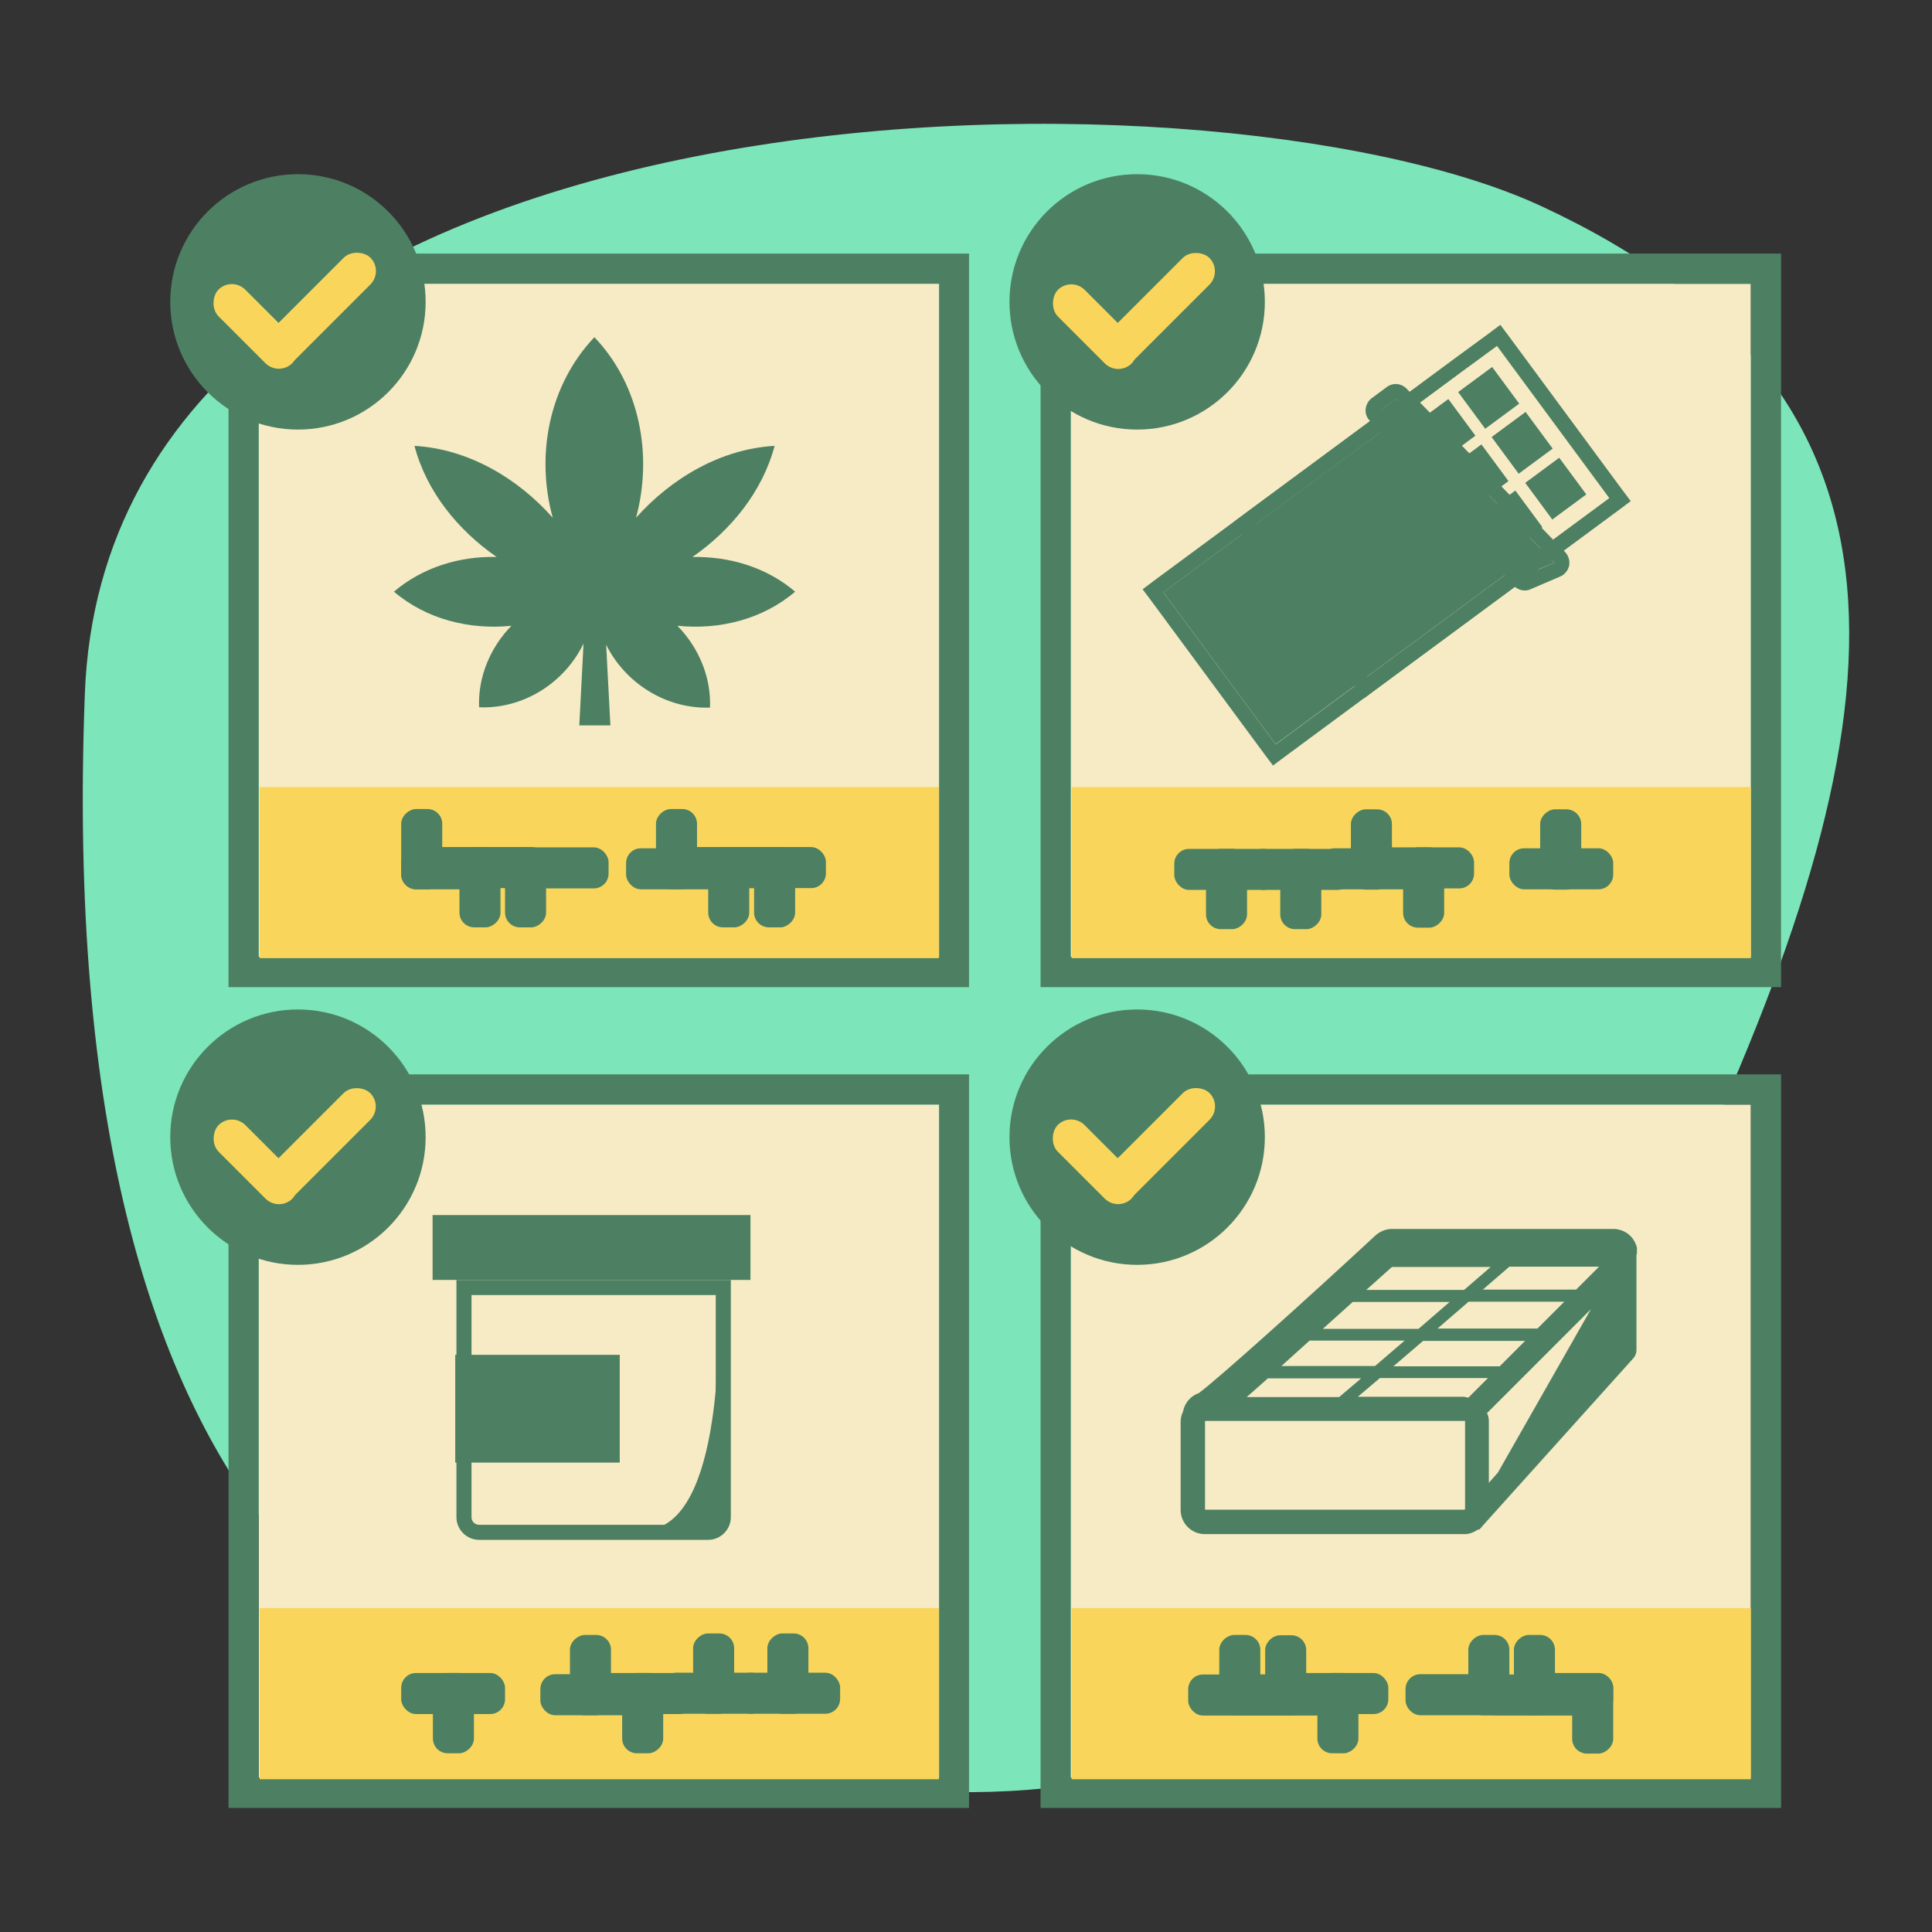
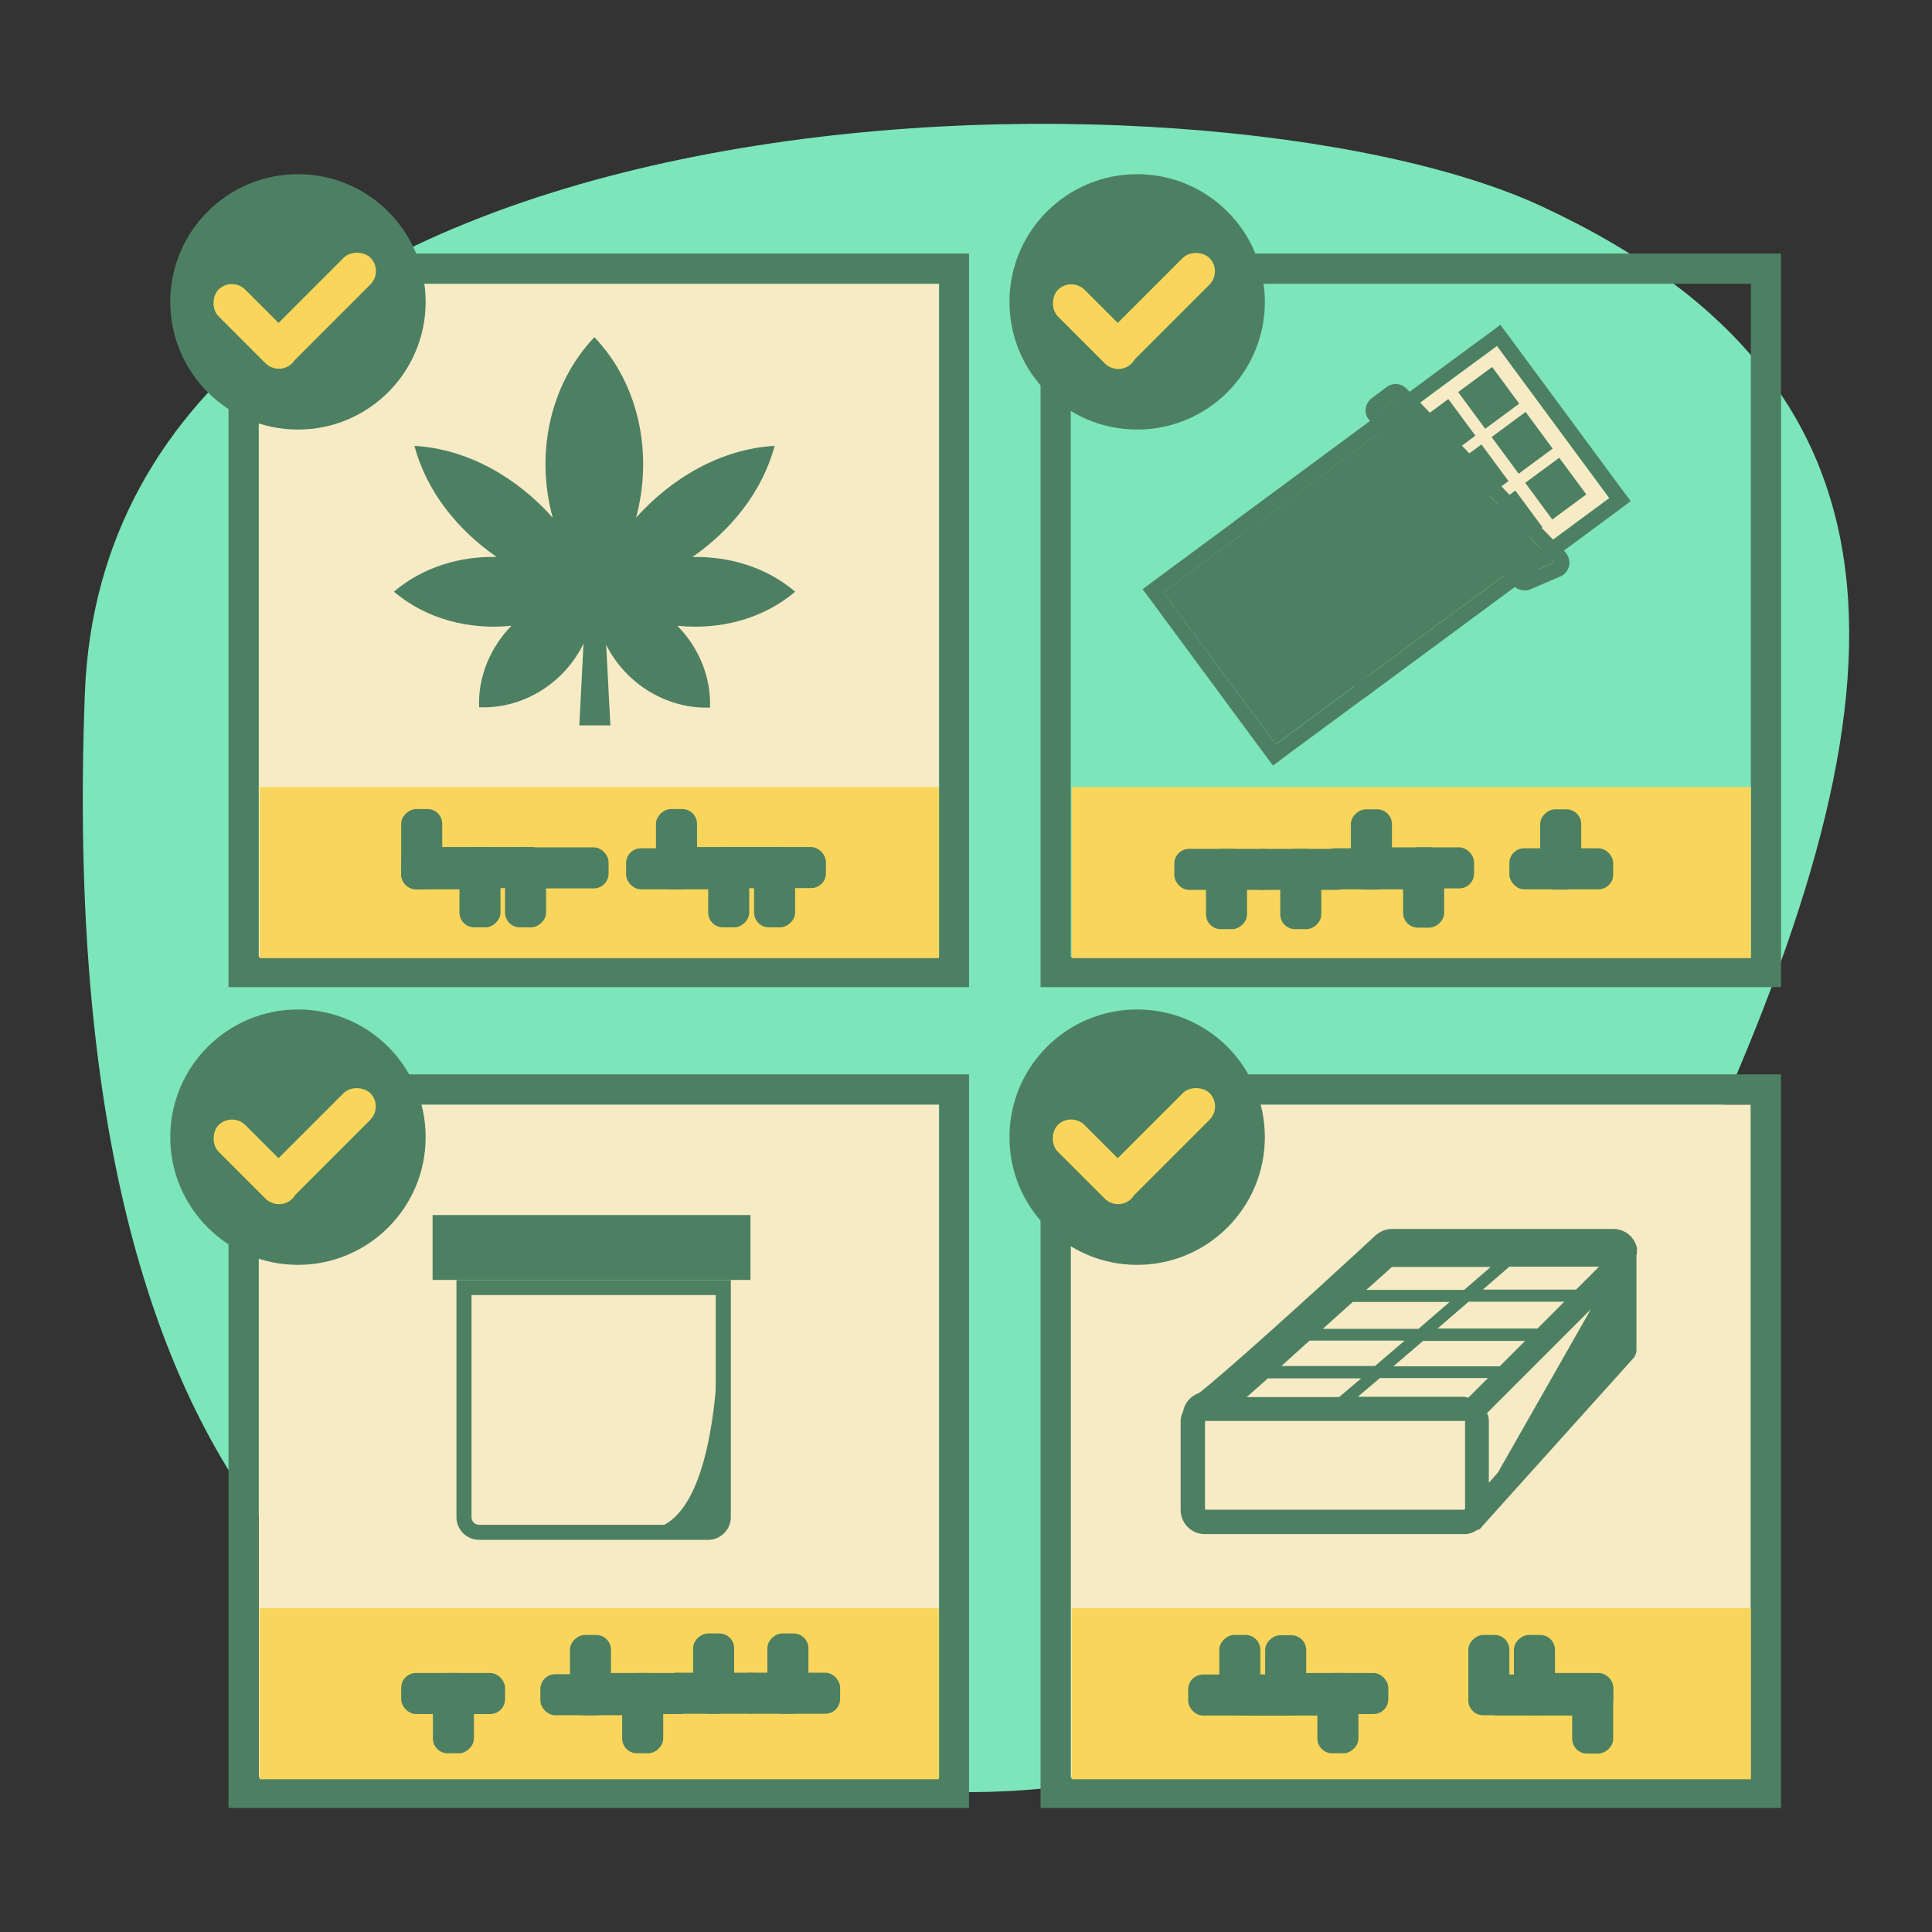
<svg xmlns="http://www.w3.org/2000/svg" id="Layer_1" viewBox="0 0 64 64">
  <rect x="0" y="0" width="64" height="64" fill="#333333" stroke="none" />
  <defs>
    <style>.cls-1{fill:none;}.cls-2{fill:#f9d65b;}.cls-3{fill:#f7ebc6;}.cls-4{fill:#7ce5ba;}.cls-5{fill:#4d8062;}</style>
  </defs>
  <path class="cls-4" d="m19.85,57.44c-5.79-1.52-18.13-5.71-17.04-34.45C3.59,2.18,39.97,1.68,51.06,6.83c13.19,6.12,12.14,16.68,5,32.07-9.92,21.37-20.03,22.8-36.21,18.54Z" />
  <g>
    <g>
      <rect class="cls-3" x="8.57" y="9.4" width="22.53" height="22.3" />
      <path class="cls-5" d="m31.11,9.4v22.3H8.57V9.4h22.53m1-1H7.57v24.3h24.53V8.4h0Z" />
    </g>
    <rect class="cls-2" x="8.6" y="26.07" width="22.5" height="5.67" />
    <path class="cls-5" d="m22.45,20.74c.69.71,1.11,1.68,1.07,2.7-1.45.05-2.8-.8-3.44-2.08l.14,2.67h-1.03l.14-2.71c-.63,1.3-1.99,2.17-3.46,2.11-.04-1.02.38-1.99,1.07-2.7-1.38.14-2.81-.21-3.89-1.13.95-.81,2.18-1.18,3.4-1.15-1.28-.89-2.32-2.16-2.72-3.68,1.77.1,3.41,1.06,4.58,2.38-.57-2.07-.13-4.39,1.38-5.98,1.51,1.58,1.94,3.91,1.38,5.98,1.17-1.31,2.81-2.28,4.59-2.38-.4,1.51-1.44,2.79-2.72,3.68,1.23-.02,2.45.34,3.4,1.15-1.08.92-2.51,1.27-3.89,1.13Z" />
    <g>
-       <rect class="cls-3" x="35.47" y="9.4" width="22.53" height="22.3" />
      <path class="cls-5" d="m58,9.4v22.3h-22.53V9.4h22.53m1-1h-24.53v24.3h24.53V8.4h0Z" />
    </g>
    <rect class="cls-2" x="35.5" y="26.07" width="22.5" height="5.67" />
    <g>
      <rect class="cls-3" x="8.57" y="36.59" width="22.53" height="22.3" />
      <path class="cls-5" d="m31.11,36.59v22.3H8.57v-22.3h22.53m1-1H7.57v24.3h24.53v-24.3h0Z" />
    </g>
    <rect class="cls-2" x="8.6" y="53.27" width="22.5" height="5.67" />
    <g>
      <rect class="cls-3" x="35.47" y="36.59" width="22.53" height="22.3" />
      <path class="cls-5" d="m58,36.59v22.3h-22.53v-22.3h22.53m1-1h-24.53v24.3h24.53v-24.3h0Z" />
    </g>
    <rect class="cls-2" x="35.5" y="53.27" width="22.5" height="5.67" />
    <g>
      <path class="cls-5" d="m23.46,51.01h-7.59c-.41,0-.75-.34-.75-.75v-7.86h9.09v7.86c0,.41-.34.75-.75.75Zm-7.84-8.11v7.36c0,.14.11.25.25.25h7.59c.14,0,.25-.11.25-.25v-7.36h-8.09Z" />
      <rect class="cls-5" x="14.33" y="40.25" width="10.53" height="2.15" />
-       <rect class="cls-5" x="15.08" y="44.88" width="5.45" height="3.57" />
    </g>
    <g>
      <polygon class="cls-1" points="48.64 43.14 47.61 44.02 50.92 44.02 51.81 43.14 48.64 43.14" />
      <polygon class="cls-1" points="46.1 41.98 45.26 42.74 48.49 42.74 49.38 41.98 46.1 41.98" />
      <polygon class="cls-1" points="43.38 44.42 42.44 45.26 45.55 45.26 46.53 44.42 43.38 44.42" />
      <polygon class="cls-1" points="42 45.66 41.3 46.28 44.36 46.28 45.09 45.66 42 45.66" />
      <polygon class="cls-1" points="47.14 44.42 46.17 45.26 49.68 45.26 50.52 44.42 47.14 44.42" />
      <polygon class="cls-1" points="46.99 44.02 48.03 43.14 44.81 43.14 43.82 44.02 46.99 44.02" />
      <polygon class="cls-1" points="49.99 41.98 49.11 42.74 52.21 42.74 52.97 41.98 49.99 41.98" />
      <path class="cls-1" d="m49.62,48.78l3.08-5.41-3.43,3.43c.03.09.06.18.06.27v2.04l.3-.34Z" />
      <path class="cls-1" d="m45.7,45.66l-.73.62h3.55s.08.02.12.02l.65-.65h-3.58Z" />
      <path class="cls-5" d="m54.23,41.4h0s0-.01,0-.01c0-.06-.02-.13-.05-.19-.12-.3-.42-.49-.74-.49h-7.33c-.2,0-.39.08-.54.21-2.46,2.28-5.24,4.77-5.86,5.23-.27.09-.47.33-.52.61-.05.1-.08.21-.08.33v2.93c0,.44.36.8.8.8h8.61c.17,0,.32-.07.45-.16l.02.02.08-.08s.02-.02.03-.04l5.01-5.57c.06-.07.1-.17.1-.26v-3.15c.02-.06.02-.11.01-.17Zm-4.55,3.86h-3.52l.98-.84h3.38l-.84.84Zm-8.38,1.02l.7-.62h3.09l-.73.62h-3.06Zm3.51-3.15h3.21l-1.03.89h-3.17l.99-.89Zm.45-.4l.85-.76h3.27l-.88.76h-3.23Zm-2.81,2.52l.93-.84h3.15l-.98.84h-3.11Zm8.48-1.24h-3.31l1.03-.89h3.17l-.89.89Zm1.29-1.29h-3.1l.88-.76h2.97l-.76.76Zm-3.69,3.55h-3.55l.73-.62h3.58l-.65.65s-.07-.02-.12-.02Zm.74.53l3.43-3.43-3.08,5.41-.3.34v-2.04c0-.1-.02-.19-.06-.27Zm-9.35.27h8.61v2.92h0s-8.6,0-8.6,0v-2.93Z" />
      <polygon class="cls-3" points="48.52 50.01 48.52 47.08 39.92 47.08 39.92 50.01 48.51 50.01 48.52 50.01" />
    </g>
    <path class="cls-5" d="m23.79,43.28s.29,6.85-2.16,7.37l1.84.11.52-.24-.19-7.24Z" />
    <g>
      <g>
        <polygon class="cls-3" points="45.28 22.42 41.56 17.39 48.44 12.31 49.59 11.46 53.31 16.5 45.28 22.42" />
        <path class="cls-5" d="m49.59,11.46l3.72,5.04-8.03,5.93-3.72-5.04,6.87-5.08,1.16-.85m.11-.7l-.4.3-1.16.85-6.87,5.08-.4.3.3.4,3.72,5.04.3.4.4-.3,8.03-5.93.4-.3-.3-.4-3.72-5.04-.3-.4h0Z" />
      </g>
      <g>
        <rect class="cls-5" x="41.29" y="14.18" width="6.26" height="9.98" transform="translate(33.45 -27.95) rotate(53.56)" />
        <path class="cls-5" d="m46.57,13.69l3.72,5.04-8.03,5.93-3.72-5.04,8.03-5.93m.11-.7l-.4.3-8.03,5.93-.4.3.3.4,3.72,5.04.3.4.4-.3,8.03-5.93.4-.3-.3-.4-3.72-5.04-.3-.4h0Z" />
      </g>
      <g>
        <polygon class="cls-5" points="50.5 19.05 45.73 13.59 46.23 13.22 51.49 18.64 50.5 19.05" />
        <path class="cls-5" d="m46.23,13.22l5.26,5.42-.98.42-4.77-5.47.5-.37m0-.5c-.1,0-.21.03-.3.1l-.5.37c-.11.08-.18.21-.2.35-.02.14.03.28.12.38l4.77,5.47c.1.11.24.17.38.17.07,0,.13-.01.19-.04l.98-.42c.15-.06.26-.2.3-.36.03-.16-.02-.33-.13-.45l-5.26-5.42c-.1-.1-.23-.15-.36-.15h0Z" />
      </g>
      <rect class="cls-5" x="48.61" y="12.42" width="1.4" height="1.51" transform="translate(1.82 31.87) rotate(-36.44)" />
      <rect class="cls-5" x="49.72" y="13.91" width="1.4" height="1.51" transform="translate(1.15 32.82) rotate(-36.44)" />
      <rect class="cls-5" x="50.84" y="15.43" width="1.4" height="1.51" transform="translate(.46 33.78) rotate(-36.44)" />
      <rect class="cls-5" x="47.16" y="13.49" width="1.4" height="1.51" transform="translate(.9 31.21) rotate(-36.44)" />
      <rect class="cls-5" x="48.26" y="14.99" width="1.4" height="1.51" transform="translate(.22 32.16) rotate(-36.44)" />
      <rect class="cls-5" x="49.38" y="16.51" width="1.4" height="1.51" transform="translate(-.46 33.13) rotate(-36.44)" />
    </g>
  </g>
  <g>
    <rect class="cls-5" x="14.16" y="28.06" width="3.44" height="1.36" rx=".49" ry=".49" />
    <rect class="cls-5" x="14.56" y="28.71" width="2.66" height="1.36" rx=".49" ry=".49" transform="translate(45.29 13.5) rotate(90)" />
  </g>
  <g>
    <rect class="cls-5" x="22.4" y="28.06" width="3.44" height="1.36" rx=".49" ry=".49" />
    <rect class="cls-5" x="22.8" y="28.71" width="2.66" height="1.36" rx=".49" ry=".49" transform="translate(53.53 5.26) rotate(90)" />
  </g>
  <g>
    <rect class="cls-5" x="23.92" y="28.06" width="3.44" height="1.36" rx=".49" ry=".49" />
    <rect class="cls-5" x="24.32" y="28.71" width="2.66" height="1.36" rx=".49" ry=".49" transform="translate(55.05 3.74) rotate(90)" />
  </g>
  <g>
    <rect class="cls-5" x="16.72" y="28.07" width="3.44" height="1.36" rx=".49" ry=".49" />
    <rect class="cls-5" x="16.07" y="28.71" width="2.66" height="1.36" rx=".49" ry=".49" transform="translate(46.8 11.99) rotate(90)" />
  </g>
  <g>
    <rect class="cls-5" x="13.29" y="28.1" width="3.44" height="1.36" rx=".49" ry=".49" />
    <rect class="cls-5" x="12.64" y="27.45" width="2.66" height="1.36" rx=".49" ry=".49" transform="translate(42.1 14.16) rotate(90)" />
  </g>
  <g>
    <rect class="cls-5" x="20.74" y="28.1" width="3.44" height="1.36" rx=".49" ry=".49" />
    <rect class="cls-5" x="21.07" y="27.45" width="2.66" height="1.36" rx=".49" ry=".49" transform="translate(50.54 5.73) rotate(90)" />
  </g>
  <g>
    <g>
      <rect class="cls-5" x="50" y="28.11" width="3.44" height="1.36" rx=".49" ry=".49" transform="translate(103.44 57.57) rotate(-180)" />
      <rect class="cls-5" x="50.37" y="27.45" width="2.66" height="1.36" rx=".49" ry=".49" transform="translate(23.57 79.84) rotate(-90)" />
    </g>
    <g>
      <rect class="cls-5" x="43.73" y="28.11" width="3.44" height="1.36" rx=".49" ry=".49" transform="translate(90.9 57.57) rotate(-180)" />
      <rect class="cls-5" x="44.1" y="27.45" width="2.66" height="1.36" rx=".49" ry=".49" transform="translate(17.3 73.57) rotate(-90)" />
    </g>
    <g>
      <rect class="cls-5" x="41.35" y="28.12" width="3.44" height="1.36" rx=".49" ry=".49" />
      <rect class="cls-5" x="41.76" y="28.77" width="2.66" height="1.36" rx=".49" ry=".49" transform="translate(72.54 -13.64) rotate(90)" />
    </g>
    <g>
      <rect class="cls-5" x="38.9" y="28.12" width="3.44" height="1.36" rx=".49" ry=".49" />
      <rect class="cls-5" x="39.3" y="28.77" width="2.66" height="1.36" rx=".49" ry=".49" transform="translate(70.08 -11.18) rotate(90)" />
    </g>
    <g>
      <rect class="cls-5" x="45.39" y="28.07" width="3.44" height="1.36" rx=".49" ry=".49" transform="translate(94.22 57.5) rotate(-180)" />
      <rect class="cls-5" x="45.83" y="28.71" width="2.66" height="1.36" rx=".49" ry=".49" transform="translate(17.77 76.56) rotate(-90)" />
    </g>
  </g>
  <g>
    <rect class="cls-5" x="49.13" y="55.46" width="3.44" height="1.36" rx=".49" ry=".49" transform="translate(101.69 112.29) rotate(-180)" />
    <rect class="cls-5" x="49.5" y="54.81" width="2.66" height="1.36" rx=".49" ry=".49" transform="translate(-4.66 106.32) rotate(-90)" />
  </g>
  <g>
    <rect class="cls-5" x="40.89" y="55.46" width="3.44" height="1.36" rx=".49" ry=".49" transform="translate(85.22 112.29) rotate(-180)" />
    <rect class="cls-5" x="41.26" y="54.81" width="2.66" height="1.36" rx=".49" ry=".49" transform="translate(-12.9 98.09) rotate(-90)" />
  </g>
  <g>
    <rect class="cls-5" x="39.37" y="55.46" width="3.44" height="1.36" rx=".49" ry=".49" transform="translate(82.17 112.29) rotate(-180)" />
    <rect class="cls-5" x="39.74" y="54.81" width="2.66" height="1.36" rx=".49" ry=".49" transform="translate(-14.42 96.56) rotate(-90)" />
  </g>
  <g>
-     <rect class="cls-5" x="46.57" y="55.45" width="3.44" height="1.36" rx=".49" ry=".49" transform="translate(96.57 112.27) rotate(-180)" />
    <rect class="cls-5" x="47.99" y="54.81" width="2.66" height="1.36" rx=".49" ry=".49" transform="translate(-6.17 104.81) rotate(-90)" />
  </g>
  <g>
    <rect class="cls-5" x="50" y="55.43" width="3.44" height="1.36" rx=".49" ry=".49" transform="translate(103.44 112.21) rotate(-180)" />
    <rect class="cls-5" x="51.42" y="56.07" width="2.66" height="1.36" rx=".49" ry=".49" transform="translate(-3.99 109.51) rotate(-90)" />
  </g>
  <g>
    <rect class="cls-5" x="42.55" y="55.43" width="3.44" height="1.36" rx=".49" ry=".49" transform="translate(88.54 112.21) rotate(-180)" />
    <rect class="cls-5" x="42.99" y="56.07" width="2.66" height="1.36" rx=".49" ry=".49" transform="translate(-12.43 101.07) rotate(-90)" />
  </g>
  <g>
    <g>
      <rect class="cls-5" x="13.29" y="55.42" width="3.44" height="1.36" rx=".49" ry=".49" />
      <rect class="cls-5" x="13.69" y="56.07" width="2.66" height="1.36" rx=".49" ry=".49" transform="translate(71.77 41.73) rotate(90)" />
    </g>
    <g>
      <rect class="cls-5" x="19.56" y="55.42" width="3.44" height="1.36" rx=".49" ry=".49" />
      <rect class="cls-5" x="19.96" y="56.07" width="2.66" height="1.36" rx=".49" ry=".49" transform="translate(78.04 35.46) rotate(90)" />
    </g>
    <g>
      <rect class="cls-5" x="21.94" y="55.41" width="3.44" height="1.36" rx=".49" ry=".49" transform="translate(47.31 112.18) rotate(-180)" />
      <rect class="cls-5" x="22.31" y="54.76" width="2.66" height="1.36" rx=".49" ry=".49" transform="translate(-31.8 79.08) rotate(-90)" />
    </g>
    <g>
      <rect class="cls-5" x="24.39" y="55.41" width="3.44" height="1.36" rx=".49" ry=".49" transform="translate(52.22 112.18) rotate(-180)" />
      <rect class="cls-5" x="24.76" y="54.76" width="2.66" height="1.36" rx=".49" ry=".49" transform="translate(-29.34 81.53) rotate(-90)" />
    </g>
    <g>
      <rect class="cls-5" x="17.9" y="55.46" width="3.44" height="1.36" rx=".49" ry=".49" />
      <rect class="cls-5" x="18.23" y="54.81" width="2.66" height="1.36" rx=".49" ry=".49" transform="translate(75.05 35.93) rotate(90)" />
    </g>
  </g>
  <g>
    <circle class="cls-5" cx="9.87" cy="10" r="4.23" />
    <g>
      <rect class="cls-2" x="6.74" y="10.19" width="3.45" height="1.25" rx=".63" ry=".63" transform="translate(10.12 -2.82) rotate(45)" />
      <rect class="cls-2" x="8.08" y="9.65" width="4.91" height="1.25" rx=".63" ry=".63" transform="translate(25.25 10.09) rotate(135)" />
    </g>
  </g>
  <g>
    <circle class="cls-5" cx="9.87" cy="37.67" r="4.23" />
    <g>
      <rect class="cls-2" x="6.74" y="37.86" width="3.45" height="1.25" rx=".63" ry=".63" transform="translate(29.69 5.29) rotate(45)" />
      <rect class="cls-2" x="8.08" y="37.32" width="4.91" height="1.25" rx=".63" ry=".63" transform="translate(44.81 57.33) rotate(135)" />
    </g>
  </g>
  <g>
    <circle class="cls-5" cx="37.67" cy="10" r="4.23" />
    <g>
      <rect class="cls-2" x="34.54" y="10.19" width="3.45" height="1.25" rx=".63" ry=".63" transform="translate(18.27 -22.47) rotate(45)" />
      <rect class="cls-2" x="35.88" y="9.65" width="4.91" height="1.25" rx=".63" ry=".63" transform="translate(72.7 -9.56) rotate(135)" />
    </g>
  </g>
  <g>
    <circle class="cls-5" cx="37.67" cy="37.67" r="4.23" />
    <g>
      <rect class="cls-2" x="34.54" y="37.86" width="3.45" height="1.25" rx=".63" ry=".63" transform="translate(37.83 -14.37) rotate(45)" />
      <rect class="cls-2" x="35.88" y="37.32" width="4.91" height="1.25" rx=".63" ry=".63" transform="translate(92.27 37.67) rotate(135)" />
    </g>
  </g>
</svg>